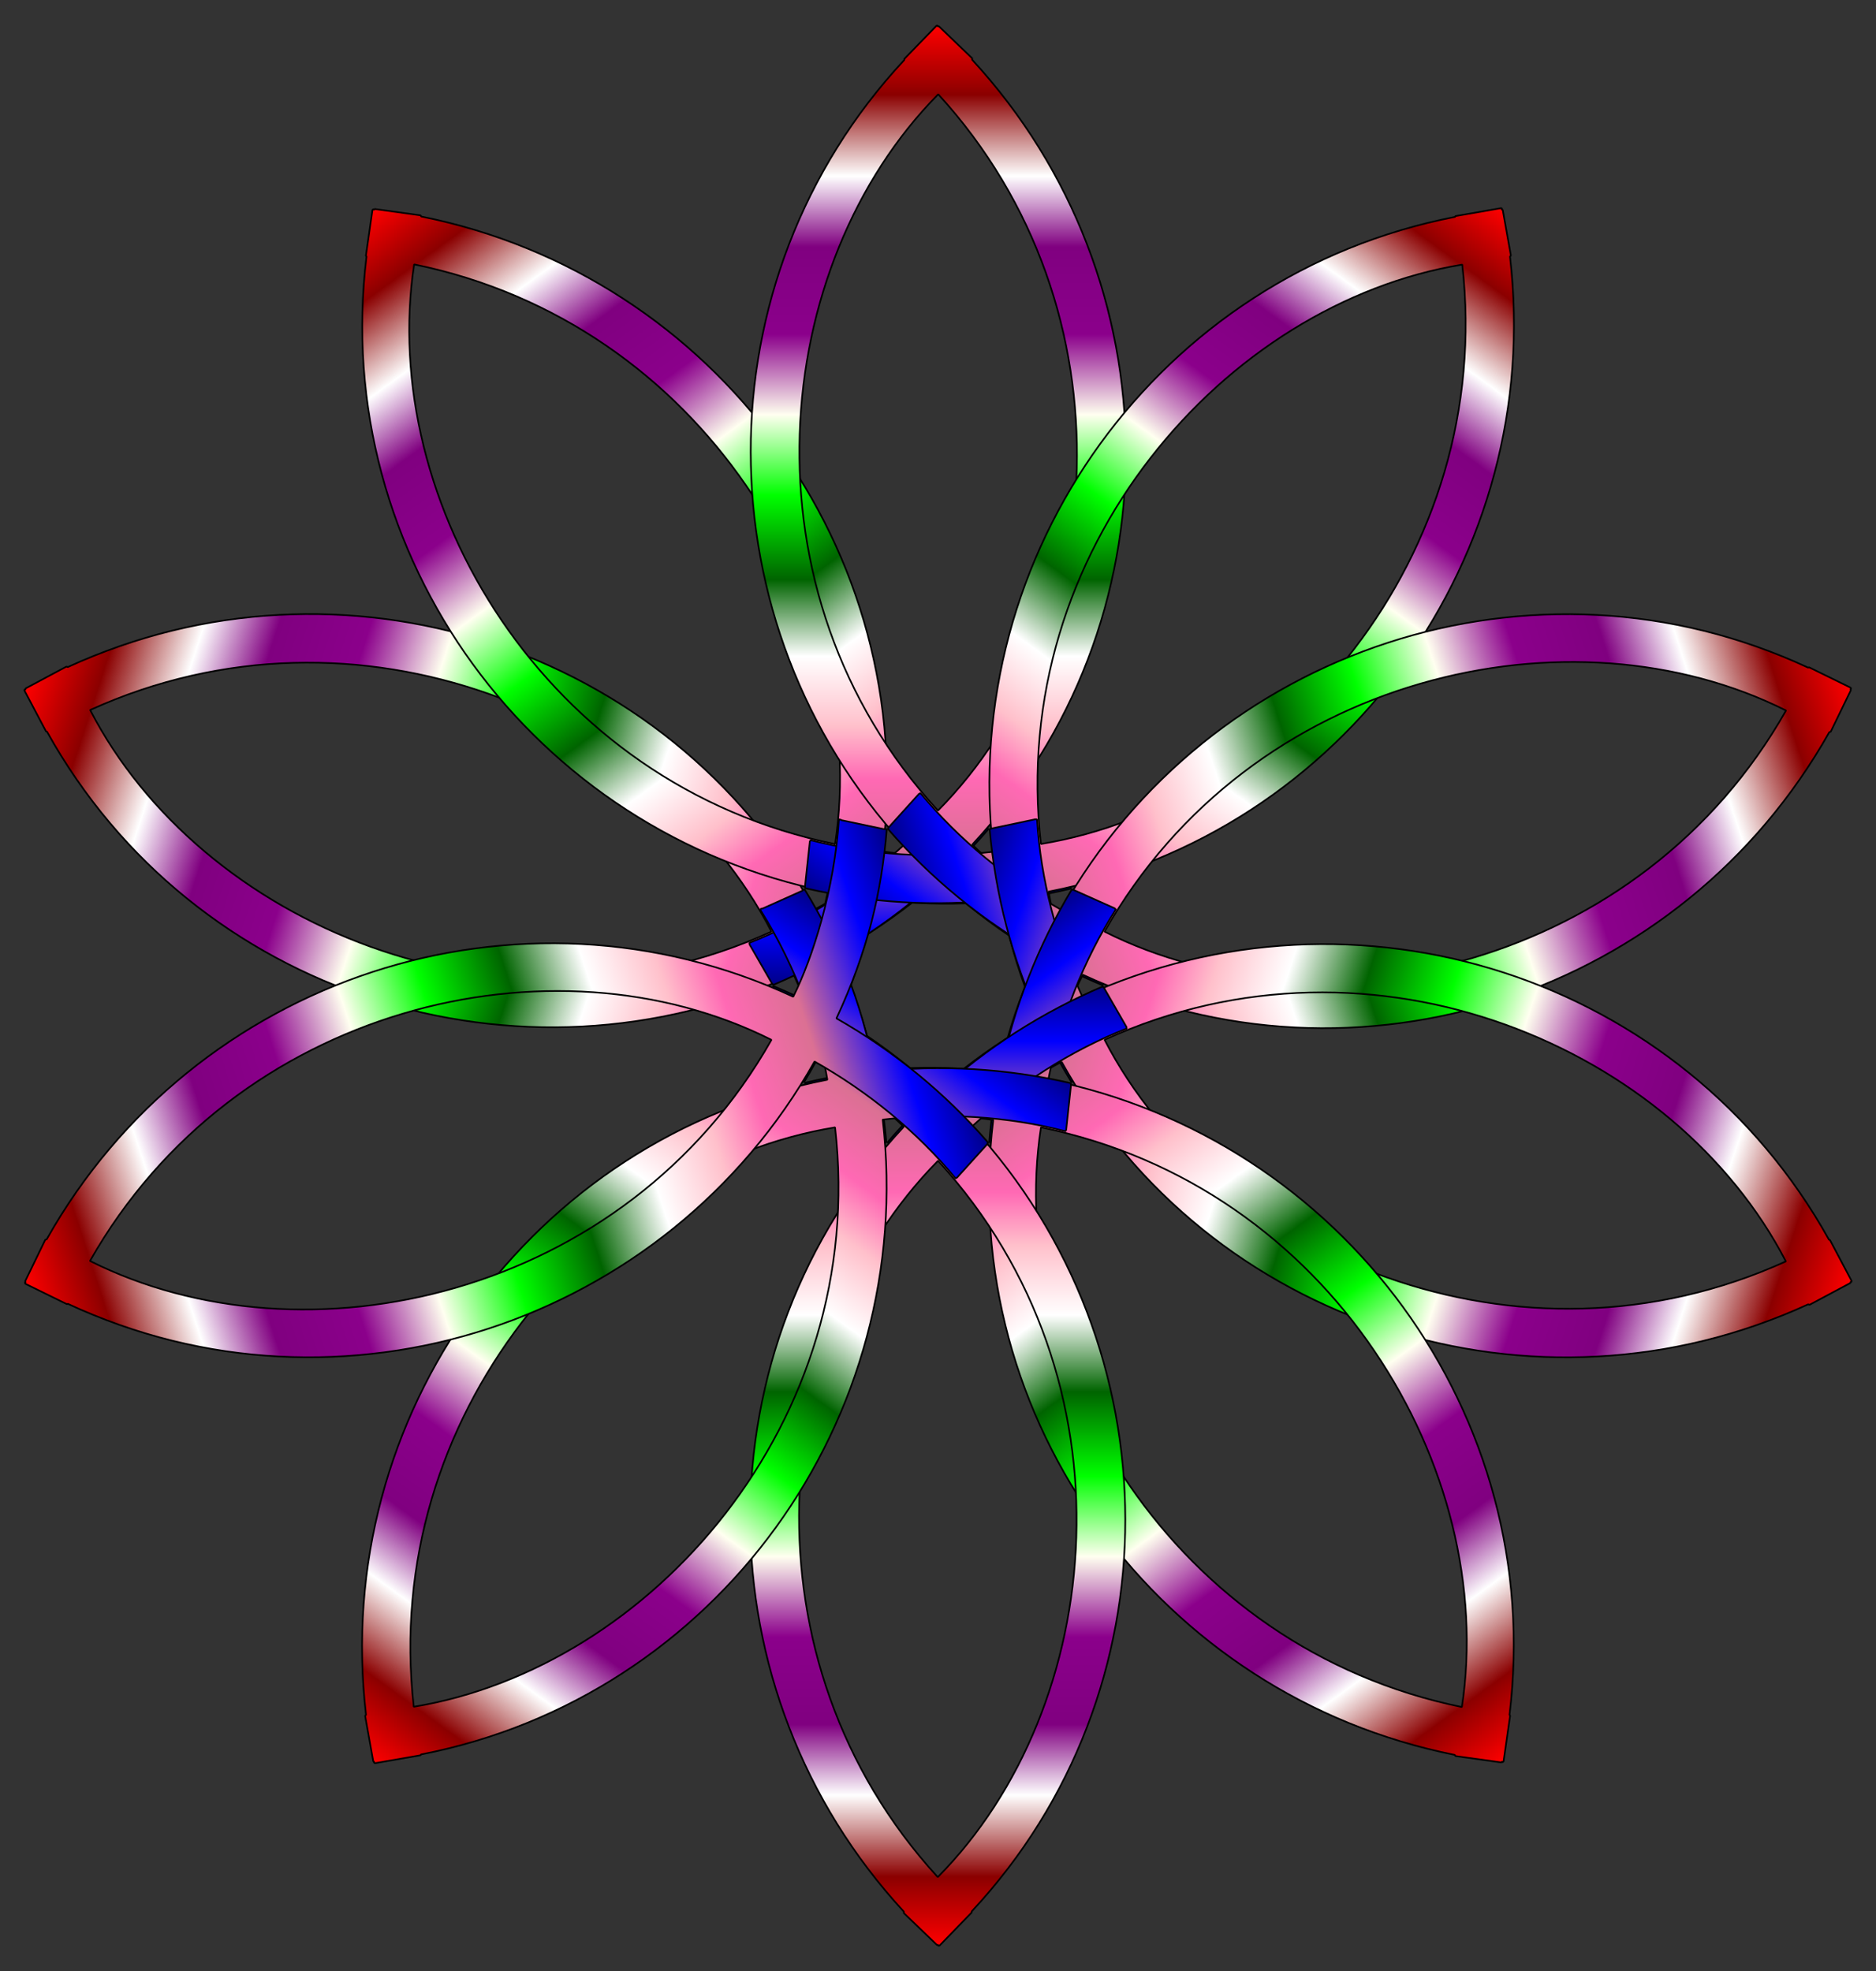
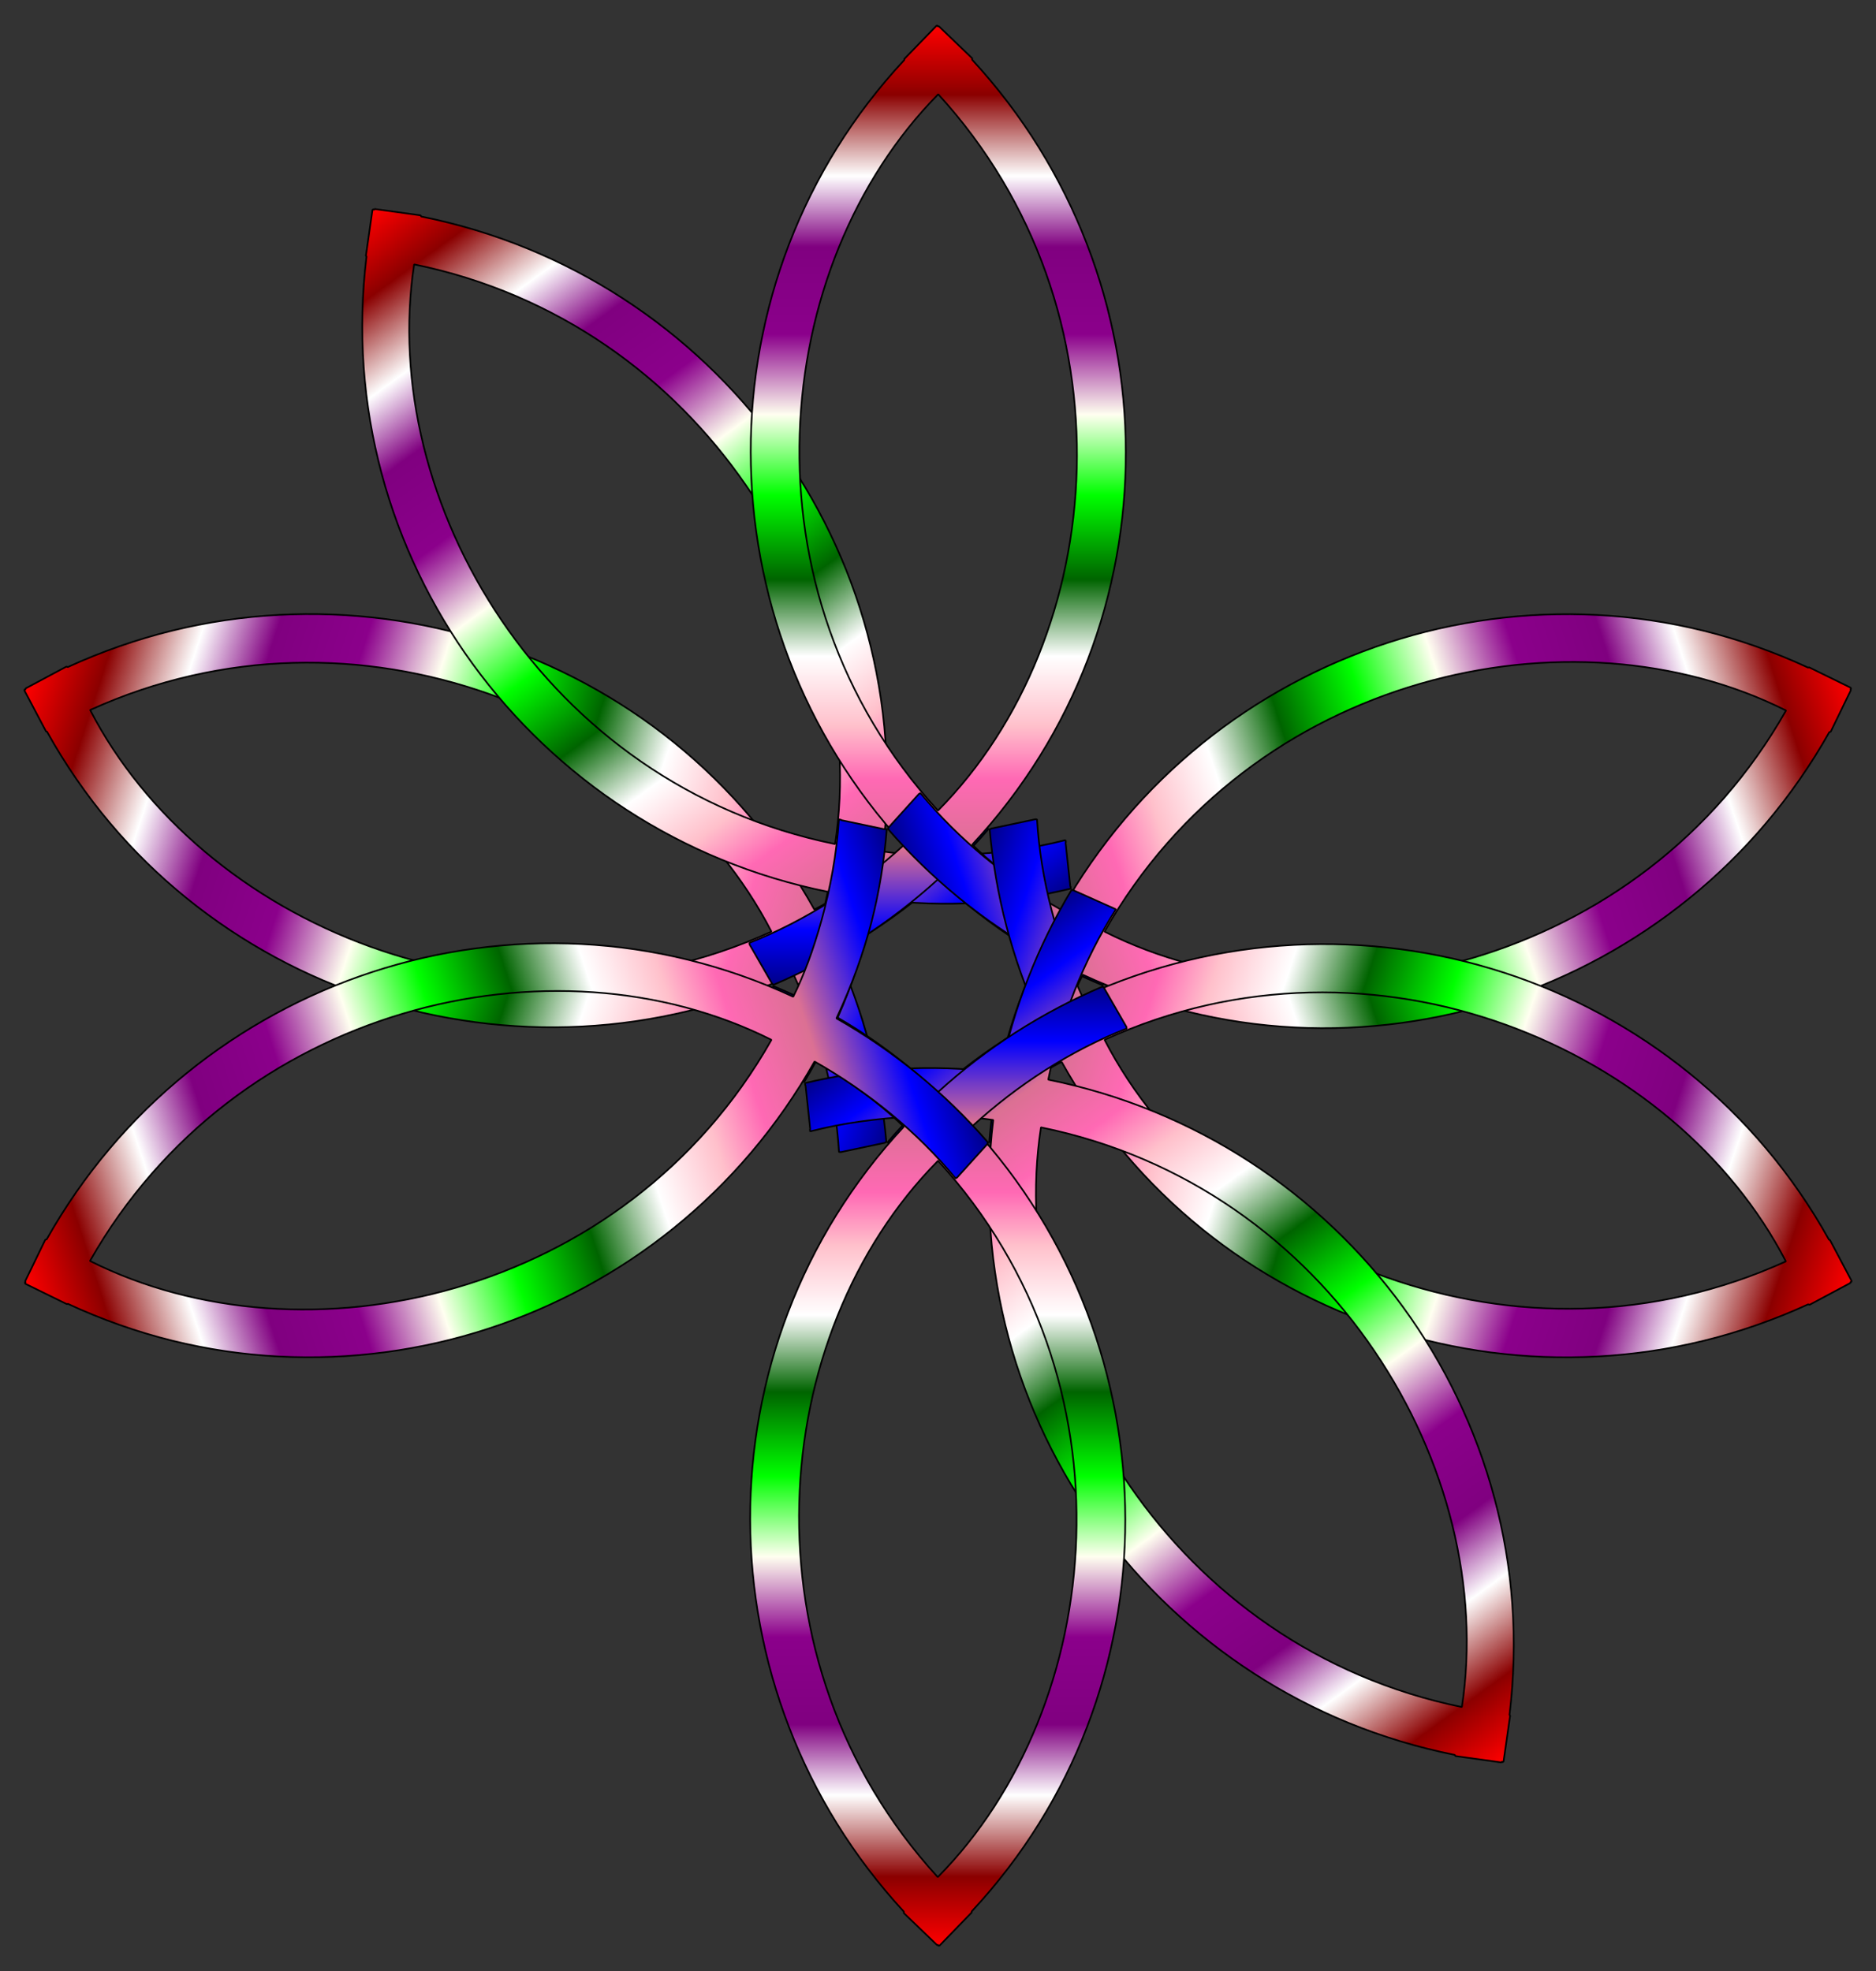
<svg xmlns="http://www.w3.org/2000/svg" enable-background="new 0 0 1563.103 1642.843" version="1.1" viewBox="0 0 1563.1 1642.8" xml:space="preserve">
  <rect x="0" y="0" width="1563.1" height="1642.8" fill="#333333" stroke="none" />
  <g transform="translate(0,-205)">
    <linearGradient id="i" x1="137.25" x2="1201.9" y1="851.03" y2="851.03" gradientTransform="matrix(.713 .232 .232 -.713 -274.43 1354.4)" gradientUnits="userSpaceOnUse">
      <stop stop-color="#f00" offset="0" />
      <stop stop-color="#8B0000" offset=".072" />
      <stop stop-color="#fff" offset=".157" />
      <stop stop-color="#800080" offset=".231" />
      <stop stop-color="#8B008B" offset=".322" />
      <stop stop-color="#FFFFF0" offset=".406" />
      <stop stop-color="#0f0" offset=".49" />
      <stop stop-color="#006400" offset=".578" />
      <stop stop-color="#fff" offset=".658" />
      <stop stop-color="#FFC0CB" offset=".731" />
      <stop stop-color="#FF69B4" offset=".786" />
      <stop stop-color="#DB7093" offset=".859" />
      <stop stop-color="#00f" offset=".944" />
      <stop stop-color="#00008B" offset="1" />
    </linearGradient>
    <path d="m796.23 865.73c-36.905 44.629-85.628 80.712-117.69 97.224-122.68-220.47-394.71-306.48-622.07-202.05l-1.118-0.405-33.89 18.114-0.415 1.277-0.341-0.703-0.376 1.188 18.029 34.099 0.808 0.25c121.82 219.52 393.95 306.84 622.04 202.35 21.323 46.664 34.843 97.829 37.832 147.99l0.955-0.202c9e-3 0.11 0.018 0.221 0.027 0.331l37.305-7.85c-0.01-0.073-0.02-0.147-0.03-0.22l1.206-0.255c-4.768-54.669-18.7-108.16-41.421-158.16 53.908-29.953 92.225-62.864 126.44-102.76l-1.309-1.449c-0.046 0.055-0.095 0.108-0.141 0.163l-24.681-27.3c0.053-0.063 0.106-0.127 0.159-0.191l-1.31-1.449zm-153.46 115.61c-225.33 102.74-476.33-7.578-567.66-184.67 222.11-101.28 474.35 3.809 567.66 184.67z" fill="url(#i)" stroke="#000" stroke-linecap="round" stroke-linejoin="bevel" stroke-width="1.368" />
    <linearGradient id="h" x1="60.827" x2="1125.5" y1="1020.9" y2="1020.9" gradientTransform="matrix(.441 .607 .607 -.441 -334.91 792.34)" gradientUnits="userSpaceOnUse">
      <stop stop-color="#f00" offset="0" />
      <stop stop-color="#8B0000" offset=".072" />
      <stop stop-color="#fff" offset=".157" />
      <stop stop-color="#800080" offset=".231" />
      <stop stop-color="#8B008B" offset=".322" />
      <stop stop-color="#FFFFF0" offset=".406" />
      <stop stop-color="#0f0" offset=".49" />
      <stop stop-color="#006400" offset=".578" />
      <stop stop-color="#fff" offset=".658" />
      <stop stop-color="#FFC0CB" offset=".731" />
      <stop stop-color="#FF69B4" offset=".786" />
      <stop stop-color="#DB7093" offset=".859" />
      <stop stop-color="#00f" offset=".944" />
      <stop stop-color="#00008B" offset="1" />
    </linearGradient>
    <path d="m887.88 905.05c-56.089 14.414-116.72 14.966-152.36 9.48 30.341-250.47-139.18-479.95-384.51-529.1l-0.666-0.985-38.065-5.266-1.086 0.789 0.138-0.769-1.002 0.741-5.457 38.184 0.506 0.677c-30.474 249.2 138.36 479.8 384.3 529.33-10.178 50.285-29.314 99.626-56.38 141.96l0.891 0.398c-0.058 0.095-0.115 0.189-0.173 0.284l34.795 15.576c0.035-0.065 0.07-0.13 0.106-0.196l1.125 0.502c28.276-47.03 48.446-98.495 59.451-152.3 61.218 7.454 111.56 3.35 162.69-8.818l-0.207-1.942c-0.07 0.017-0.14 0.032-0.21 0.049l-3.921-36.593c0.08-0.02 0.16-0.04 0.241-0.061l-0.209-1.941zm-192.11 3.329c-242.69-49.327-380.91-286.11-350.7-483.06 239.22 48.615 381.52 281.9 350.7 483.06z" fill="url(#h)" stroke="#000" stroke-linecap="round" stroke-linejoin="bevel" stroke-width="1.368" />
    <linearGradient id="g" x1="-100.83" x2="963.82" y1="1113.3" y2="1113.3" gradientTransform="matrix(-6.7345e-12 .75 .75 6.7345e-12 -53.45 302.04)" gradientUnits="userSpaceOnUse">
      <stop stop-color="#f00" offset="0" />
      <stop stop-color="#8B0000" offset=".072" />
      <stop stop-color="#fff" offset=".157" />
      <stop stop-color="#800080" offset=".231" />
      <stop stop-color="#8B008B" offset=".322" />
      <stop stop-color="#FFFFF0" offset=".406" />
      <stop stop-color="#0f0" offset=".49" />
      <stop stop-color="#006400" offset=".578" />
      <stop stop-color="#fff" offset=".658" />
      <stop stop-color="#FFC0CB" offset=".731" />
      <stop stop-color="#FF69B4" offset=".786" />
      <stop stop-color="#DB7093" offset=".859" />
      <stop stop-color="#00f" offset=".944" />
      <stop stop-color="#00008B" offset="1" />
    </linearGradient>
    <path d="m938.91 990.73c-53.849-21.308-103.22-56.496-128.83-81.885 171.77-184.8 169.5-470.1-0.072-654.06l0.04-1.188-27.7-26.634h-1.342l0.563-0.541-1.246 0.01-26.858 27.684 0.012 0.846c-171.13 183.69-170.08 469.49-0.226 654.12-37.791 34.699-82.274 63.369-129.06 81.713l0.487 0.845c-0.102 0.043-0.204 0.086-0.307 0.128l18.994 33.053c0.067-0.032 0.134-0.064 0.2-0.096l0.615 1.068c50.52-21.428 97.087-51.208 137.62-88.267 45.145 42.014 88.287 68.285 136.8 88.493l0.974-1.693c-0.066-0.027-0.132-0.057-0.198-0.084l18.337-31.909c0.077 0.031 0.154 0.062 0.23 0.092l0.972-1.693zm-157.38-110.23c-167.35-182.56-139.99-455.36 0.21-596.94 164.96 179.94 142.96 452.31-0.21 596.94z" fill="url(#g)" stroke="#000" stroke-linecap="round" stroke-linejoin="bevel" stroke-width="1.368" />
    <linearGradient id="f" x1="-285.96" x2="778.69" y1="1093.1" y2="1093.1" gradientTransform="matrix(-.441 .607 .607 .441 462.45 70.824)" gradientUnits="userSpaceOnUse">
      <stop stop-color="#f00" offset="0" />
      <stop stop-color="#8B0000" offset=".072" />
      <stop stop-color="#fff" offset=".157" />
      <stop stop-color="#800080" offset=".231" />
      <stop stop-color="#8B008B" offset=".322" />
      <stop stop-color="#FFFFF0" offset=".406" />
      <stop stop-color="#0f0" offset=".49" />
      <stop stop-color="#006400" offset=".578" />
      <stop stop-color="#fff" offset=".658" />
      <stop stop-color="#FFC0CB" offset=".731" />
      <stop stop-color="#FF69B4" offset=".786" />
      <stop stop-color="#DB7093" offset=".859" />
      <stop stop-color="#00f" offset=".944" />
      <stop stop-color="#00008B" offset="1" />
    </linearGradient>
-     <path d="m929.84 1090c-31.041-48.89-50.301-106.38-56.097-141.97 247.59-48.543 413.45-280.69 384.39-529.19l0.731-0.938-6.755-37.829-1.086-0.789 0.773-0.107-1.014-0.724-38.001 6.61-0.488 0.691c-246.42 48.023-413.56 279.85-384.66 529.06-50.969 5.859-103.81 2.907-152.44-9.751l-0.103 0.97c-0.108-0.025-0.216-0.051-0.324-0.076l-4.062 37.905c0.073 0.013 0.146 0.027 0.219 0.04l-0.13 1.226c53.466 12.359 108.64 15.638 163.22 9.479 11.828 60.525 31.288 107.14 58.66 152l1.783-0.797c-0.038-0.061-0.074-0.124-0.111-0.185l33.591-15.037 0.132 0.21 1.783-0.8zm-62.531-181.68c-28.082-246.05 154.4-450.68 351.04-482.82 27.687 242.53-150.2 449.96-351.04 482.82z" fill="url(#f)" stroke="#000" stroke-linecap="round" stroke-linejoin="bevel" stroke-width="1.368" />
    <linearGradient id="e" x1="-423.86" x2="640.79" y1="967.96" y2="967.96" gradientTransform="matrix(-.713 .232 .232 .713 1015.7 187)" gradientUnits="userSpaceOnUse">
      <stop stop-color="#f00" offset="0" />
      <stop stop-color="#8B0000" offset=".072" />
      <stop stop-color="#fff" offset=".157" />
      <stop stop-color="#800080" offset=".231" />
      <stop stop-color="#8B008B" offset=".322" />
      <stop stop-color="#FFFFF0" offset=".406" />
      <stop stop-color="#0f0" offset=".49" />
      <stop stop-color="#006400" offset=".578" />
      <stop stop-color="#fff" offset=".658" />
      <stop stop-color="#FFC0CB" offset=".731" />
      <stop stop-color="#FF69B4" offset=".786" />
      <stop stop-color="#DB7093" offset=".859" />
      <stop stop-color="#00f" offset=".944" />
      <stop stop-color="#00008B" offset="1" />
    </linearGradient>
    <path d="m864.12 1165.1c3.624-57.798 21.833-115.63 38.065-147.83 228.84 106.26 499.47 15.94 622.03-202.18l1.142-0.329 16.771-34.574-0.415-1.277 0.688 0.368-0.395-1.182-34.628-16.989-0.801 0.272c-227.58-105.99-499.07-16.678-622.17 201.92-44.679-25.219-85.691-58.665-117.6-97.491l-0.654 0.724c-0.072-0.084-0.145-0.168-0.217-0.252l-25.566 28.279c0.051 0.054 0.102 0.107 0.153 0.161l-0.826 0.915c35.99 41.426 78.703 76.511 126.47 103.6-26.007 55.919-37.661 105.07-41.888 157.45l1.911 0.403c5e-3 -0.071 0.013-0.143 0.019-0.215l36.014 7.579c-6e-3 0.083-0.011 0.165-0.017 0.248l1.914 0.401zm56.199-183.74c121.91-215.57 389.82-273.85 567.79-184.27-120.16 212.49-386 275.74-567.79 184.27z" fill="url(#e)" stroke="#000" stroke-linecap="round" stroke-linejoin="bevel" stroke-width="1.368" />
    <linearGradient id="d" x1="-461.85" x2="602.8" y1="785.65" y2="785.65" gradientTransform="matrix(-.713 -.232 -.232 .713 1395 606.2)" gradientUnits="userSpaceOnUse">
      <stop stop-color="#f00" offset="0" />
      <stop stop-color="#8B0000" offset=".072" />
      <stop stop-color="#fff" offset=".157" />
      <stop stop-color="#800080" offset=".231" />
      <stop stop-color="#8B008B" offset=".322" />
      <stop stop-color="#FFFFF0" offset=".406" />
      <stop stop-color="#0f0" offset=".49" />
      <stop stop-color="#006400" offset=".578" />
      <stop stop-color="#fff" offset=".658" />
      <stop stop-color="#FFC0CB" offset=".731" />
      <stop stop-color="#FF69B4" offset=".786" />
      <stop stop-color="#DB7093" offset=".859" />
      <stop stop-color="#00f" offset=".944" />
      <stop stop-color="#00008B" offset="1" />
    </linearGradient>
    <path d="m766.87 1187.1c36.905-44.63 85.628-80.712 117.69-97.224 122.68 220.47 394.71 306.48 622.07 202.05l1.118 0.405 33.89-18.114 0.415-1.277 0.341 0.703 0.375-1.188-18.029-34.098-0.808-0.25c-121.82-219.52-393.95-306.84-622.04-202.35-21.322-46.664-34.843-97.829-37.832-147.99l-0.955 0.202c-9e-3 -0.11-0.018-0.221-0.027-0.331l-37.305 7.85c0.01 0.073 0.02 0.147 0.029 0.22l-1.206 0.255c4.768 54.669 18.7 108.16 41.421 158.16-53.908 29.953-92.225 62.864-126.44 102.76l1.309 1.449c0.046-0.055 0.095-0.108 0.141-0.163l24.681 27.3c-0.053 0.063-0.106 0.127-0.159 0.19l1.312 1.449zm153.46-115.61c225.33-102.74 476.33 7.578 567.66 184.67-222.11 101.28-474.35-3.808-567.66-184.67z" fill="url(#d)" stroke="#000" stroke-linecap="round" stroke-linejoin="bevel" stroke-width="1.368" />
    <linearGradient id="c" x1="-385.43" x2="679.22" y1="615.82" y2="615.82" gradientTransform="matrix(-.441 -.607 -.607 .441 1455.5 1168.3)" gradientUnits="userSpaceOnUse">
      <stop stop-color="#f00" offset="0" />
      <stop stop-color="#8B0000" offset=".072" />
      <stop stop-color="#fff" offset=".157" />
      <stop stop-color="#800080" offset=".231" />
      <stop stop-color="#8B008B" offset=".322" />
      <stop stop-color="#FFFFF0" offset=".406" />
      <stop stop-color="#0f0" offset=".49" />
      <stop stop-color="#006400" offset=".578" />
      <stop stop-color="#fff" offset=".658" />
      <stop stop-color="#FFC0CB" offset=".731" />
      <stop stop-color="#FF69B4" offset=".786" />
      <stop stop-color="#DB7093" offset=".859" />
      <stop stop-color="#00f" offset=".944" />
      <stop stop-color="#00008B" offset="1" />
    </linearGradient>
-     <path d="m675.22 1147.8c56.089-14.414 116.72-14.967 152.36-9.48-30.341 250.47 139.18 479.95 384.51 529.1l0.666 0.985 38.065 5.266 1.086-0.789-0.137 0.769 1.002-0.741 5.457-38.184-0.506-0.677c30.474-249.2-138.36-479.8-384.3-529.33 10.178-50.285 29.314-99.626 56.38-141.96l-0.891-0.398c0.058-0.095 0.115-0.189 0.173-0.284l-34.795-15.576c-0.035 0.065-0.07 0.13-0.106 0.196l-1.125-0.502c-28.276 47.03-48.446 98.495-59.451 152.3-61.218-7.454-111.56-3.35-162.69 8.818l0.207 1.942c0.07-0.017 0.14-0.032 0.21-0.049l3.921 36.593c-0.08 0.02-0.16 0.04-0.241 0.061l0.208 1.941zm192.11-3.328c242.69 49.327 380.91 286.11 350.7 483.06-239.22-48.615-381.52-281.9-350.7-483.06z" fill="url(#c)" stroke="#000" stroke-linecap="round" stroke-linejoin="bevel" stroke-width="1.368" />
+     <path d="m675.22 1147.8c56.089-14.414 116.72-14.967 152.36-9.48-30.341 250.47 139.18 479.95 384.51 529.1l0.666 0.985 38.065 5.266 1.086-0.789-0.137 0.769 1.002-0.741 5.457-38.184-0.506-0.677c30.474-249.2-138.36-479.8-384.3-529.33 10.178-50.285 29.314-99.626 56.38-141.96l-0.891-0.398l-34.795-15.576c-0.035 0.065-0.07 0.13-0.106 0.196l-1.125-0.502c-28.276 47.03-48.446 98.495-59.451 152.3-61.218-7.454-111.56-3.35-162.69 8.818l0.207 1.942c0.07-0.017 0.14-0.032 0.21-0.049l3.921 36.593c-0.08 0.02-0.16 0.04-0.241 0.061l0.208 1.941zm192.11-3.328c242.69 49.327 380.91 286.11 350.7 483.06-239.22-48.615-381.52-281.9-350.7-483.06z" fill="url(#c)" stroke="#000" stroke-linecap="round" stroke-linejoin="bevel" stroke-width="1.368" />
    <linearGradient id="b" x1="-223.77" x2="840.88" y1="523.35" y2="523.35" gradientTransform="matrix(6.7345e-12 -.75 -.75 -6.7345e-12 1174.1 1658.6)" gradientUnits="userSpaceOnUse">
      <stop stop-color="#f00" offset="0" />
      <stop stop-color="#8B0000" offset=".072" />
      <stop stop-color="#fff" offset=".157" />
      <stop stop-color="#800080" offset=".231" />
      <stop stop-color="#8B008B" offset=".322" />
      <stop stop-color="#FFFFF0" offset=".406" />
      <stop stop-color="#0f0" offset=".49" />
      <stop stop-color="#006400" offset=".578" />
      <stop stop-color="#fff" offset=".658" />
      <stop stop-color="#FFC0CB" offset=".731" />
      <stop stop-color="#FF69B4" offset=".786" />
      <stop stop-color="#DB7093" offset=".859" />
      <stop stop-color="#00f" offset=".944" />
      <stop stop-color="#00008B" offset="1" />
    </linearGradient>
    <path d="m624.19 1062.1c53.849 21.308 103.22 56.496 128.83 81.885-171.77 184.8-169.5 470.1 0.072 654.06l-0.04 1.188 27.7 26.634h1.342l-0.563 0.541 1.246-0.01 26.858-27.684-0.012-0.845c171.13-183.69 170.08-469.49 0.226-654.12 37.791-34.699 82.274-63.369 129.06-81.713l-0.487-0.846c0.102-0.043 0.204-0.085 0.307-0.128l-18.994-33.053c-0.067 0.032-0.134 0.064-0.2 0.096l-0.615-1.068c-50.52 21.428-97.087 51.208-137.62 88.267-45.145-42.014-88.287-68.285-136.8-88.493l-0.974 1.693c0.066 0.027 0.132 0.057 0.198 0.084l-18.337 31.909c-0.077-0.031-0.154-0.062-0.23-0.092l-0.972 1.693zm157.38 110.23c167.35 182.56 139.99 455.36-0.21 596.94-164.96-179.94-142.96-452.31 0.21-596.94z" fill="url(#b)" stroke="#000" stroke-linecap="round" stroke-linejoin="bevel" stroke-width="1.368" />
    <linearGradient id="a" x1="-38.639" x2="1026" y1="543.55" y2="543.55" gradientTransform="matrix(.441 -.607 -.607 -.441 658.16 1889.8)" gradientUnits="userSpaceOnUse">
      <stop stop-color="#f00" offset="0" />
      <stop stop-color="#8B0000" offset=".072" />
      <stop stop-color="#fff" offset=".157" />
      <stop stop-color="#800080" offset=".231" />
      <stop stop-color="#8B008B" offset=".322" />
      <stop stop-color="#FFFFF0" offset=".406" />
      <stop stop-color="#0f0" offset=".49" />
      <stop stop-color="#006400" offset=".578" />
      <stop stop-color="#fff" offset=".658" />
      <stop stop-color="#FFC0CB" offset=".731" />
      <stop stop-color="#FF69B4" offset=".786" />
      <stop stop-color="#DB7093" offset=".859" />
      <stop stop-color="#00f" offset=".944" />
      <stop stop-color="#00008B" offset="1" />
    </linearGradient>
-     <path d="m633.26 962.8c31.041 48.89 50.301 106.38 56.098 141.97-247.59 48.543-413.45 280.69-384.39 529.19l-0.731 0.938 6.755 37.829 1.086 0.789-0.773 0.107 1.014 0.724 38.001-6.61 0.488-0.691c246.42-48.023 413.56-279.85 384.66-529.06 50.969-5.859 103.81-2.907 152.44 9.751l0.103-0.97c0.108 0.025 0.216 0.051 0.324 0.076l4.062-37.905c-0.073-0.013-0.146-0.027-0.219-0.04l0.13-1.225c-53.466-12.359-108.64-15.638-163.22-9.479-11.828-60.525-31.288-107.14-58.66-152l-1.783 0.797c0.038 0.061 0.074 0.124 0.111 0.185l-33.591 15.037-0.132-0.21-1.784 0.799zm62.531 181.68c28.082 246.05-154.4 450.68-351.04 482.82-27.687-242.53 150.2-449.96 351.04-482.82z" fill="url(#a)" stroke="#000" stroke-linecap="round" stroke-linejoin="bevel" stroke-width="1.368" />
    <linearGradient id="j" x1="99.261" x2="1163.9" y1="668.72" y2="668.72" gradientTransform="matrix(.713 -.232 -.232 -.713 104.89 1773.6)" gradientUnits="userSpaceOnUse">
      <stop stop-color="#f00" offset="0" />
      <stop stop-color="#8B0000" offset=".072" />
      <stop stop-color="#fff" offset=".157" />
      <stop stop-color="#800080" offset=".231" />
      <stop stop-color="#8B008B" offset=".322" />
      <stop stop-color="#FFFFF0" offset=".406" />
      <stop stop-color="#0f0" offset=".49" />
      <stop stop-color="#006400" offset=".578" />
      <stop stop-color="#fff" offset=".658" />
      <stop stop-color="#FFC0CB" offset=".731" />
      <stop stop-color="#FF69B4" offset=".786" />
      <stop stop-color="#DB7093" offset=".859" />
      <stop stop-color="#00f" offset=".944" />
      <stop stop-color="#00008B" offset="1" />
    </linearGradient>
    <path d="m698.98 887.79c-3.624 57.798-21.833 115.63-38.065 147.83-228.84-106.26-499.47-15.94-622.03 202.18l-1.142 0.329-16.771 34.574 0.415 1.277-0.688-0.368 0.395 1.182 34.628 16.989 0.801-0.272c227.58 105.99 499.07 16.678 622.17-201.92 44.679 25.219 85.691 58.665 117.6 97.491l0.654-0.724c0.072 0.084 0.145 0.168 0.217 0.252l25.566-28.279c-0.051-0.054-0.102-0.107-0.153-0.161l0.826-0.915c-35.99-41.426-78.703-76.511-126.47-103.6 26.007-55.919 37.661-105.07 41.888-157.45l-1.911-0.403c-5e-3 0.071-0.013 0.143-0.019 0.215l-36.014-7.579c6e-3 -0.083 0.011-0.165 0.017-0.248l-1.914-0.401zm-56.2 183.74c-121.91 215.57-389.82 273.85-567.79 184.27 120.16-212.49 386-275.74 567.79-184.27z" fill="url(#j)" stroke="#000" stroke-linecap="round" stroke-linejoin="bevel" stroke-width="1.368" />
  </g>
</svg>